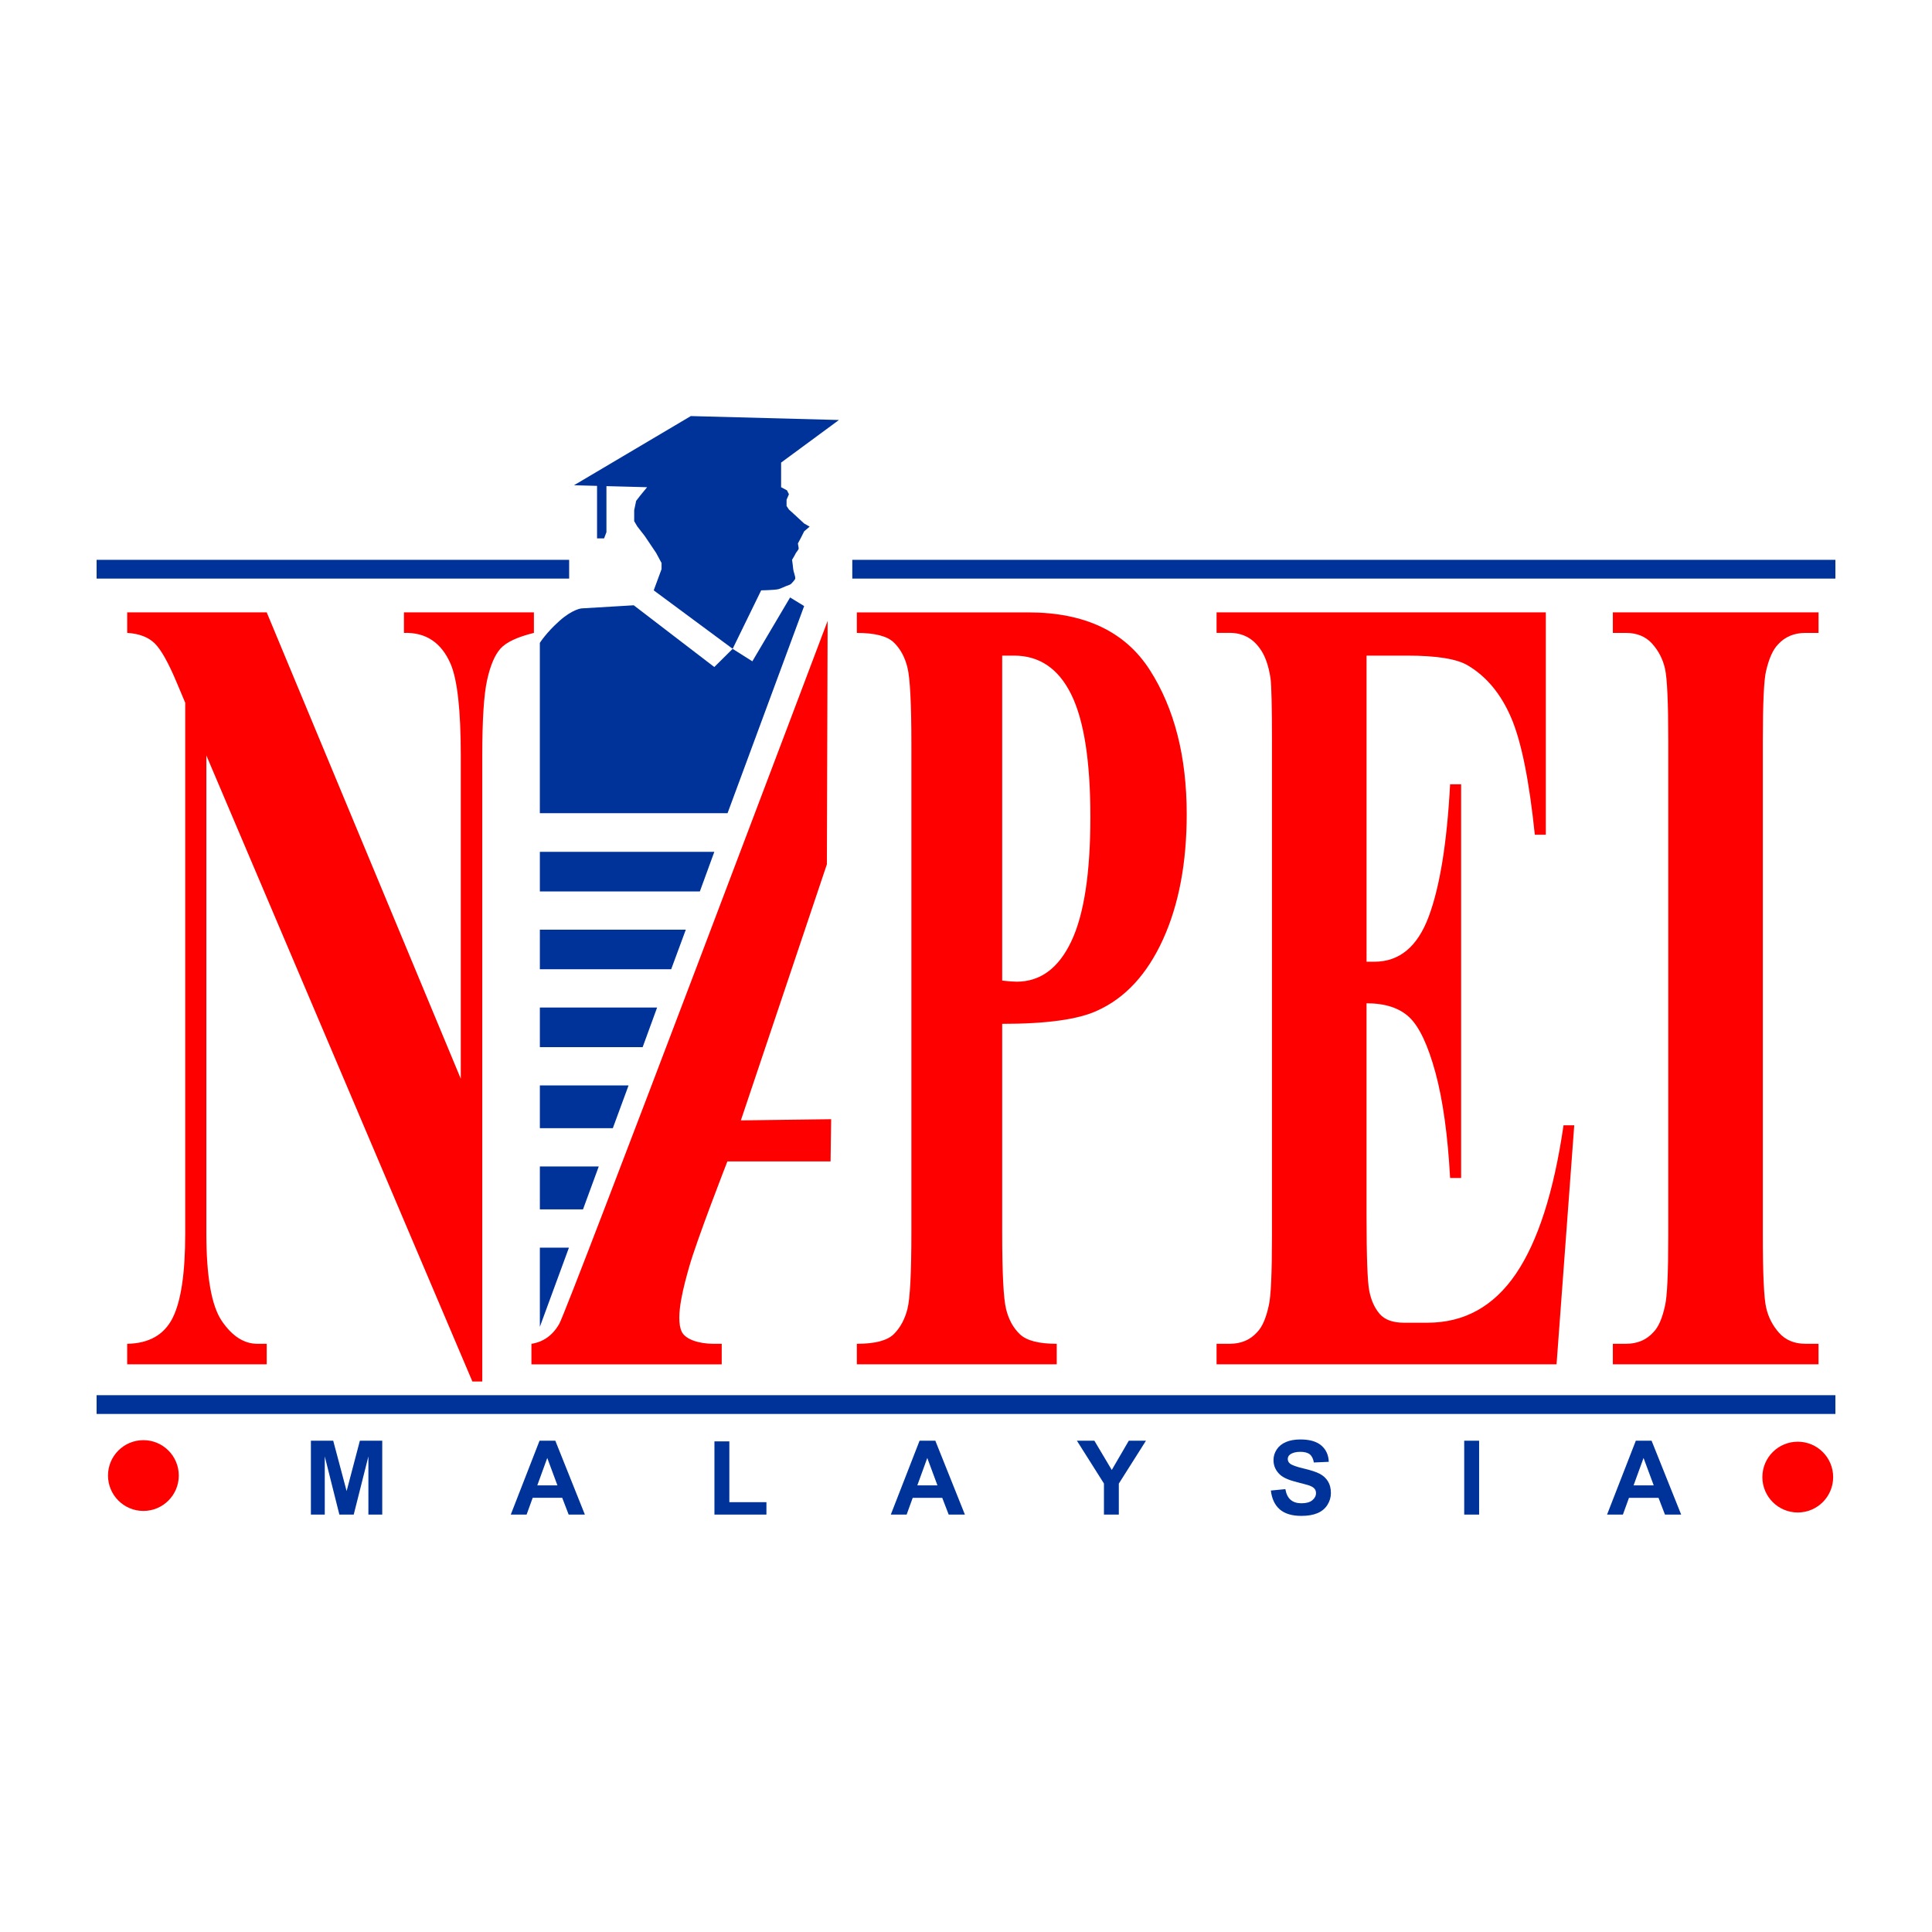
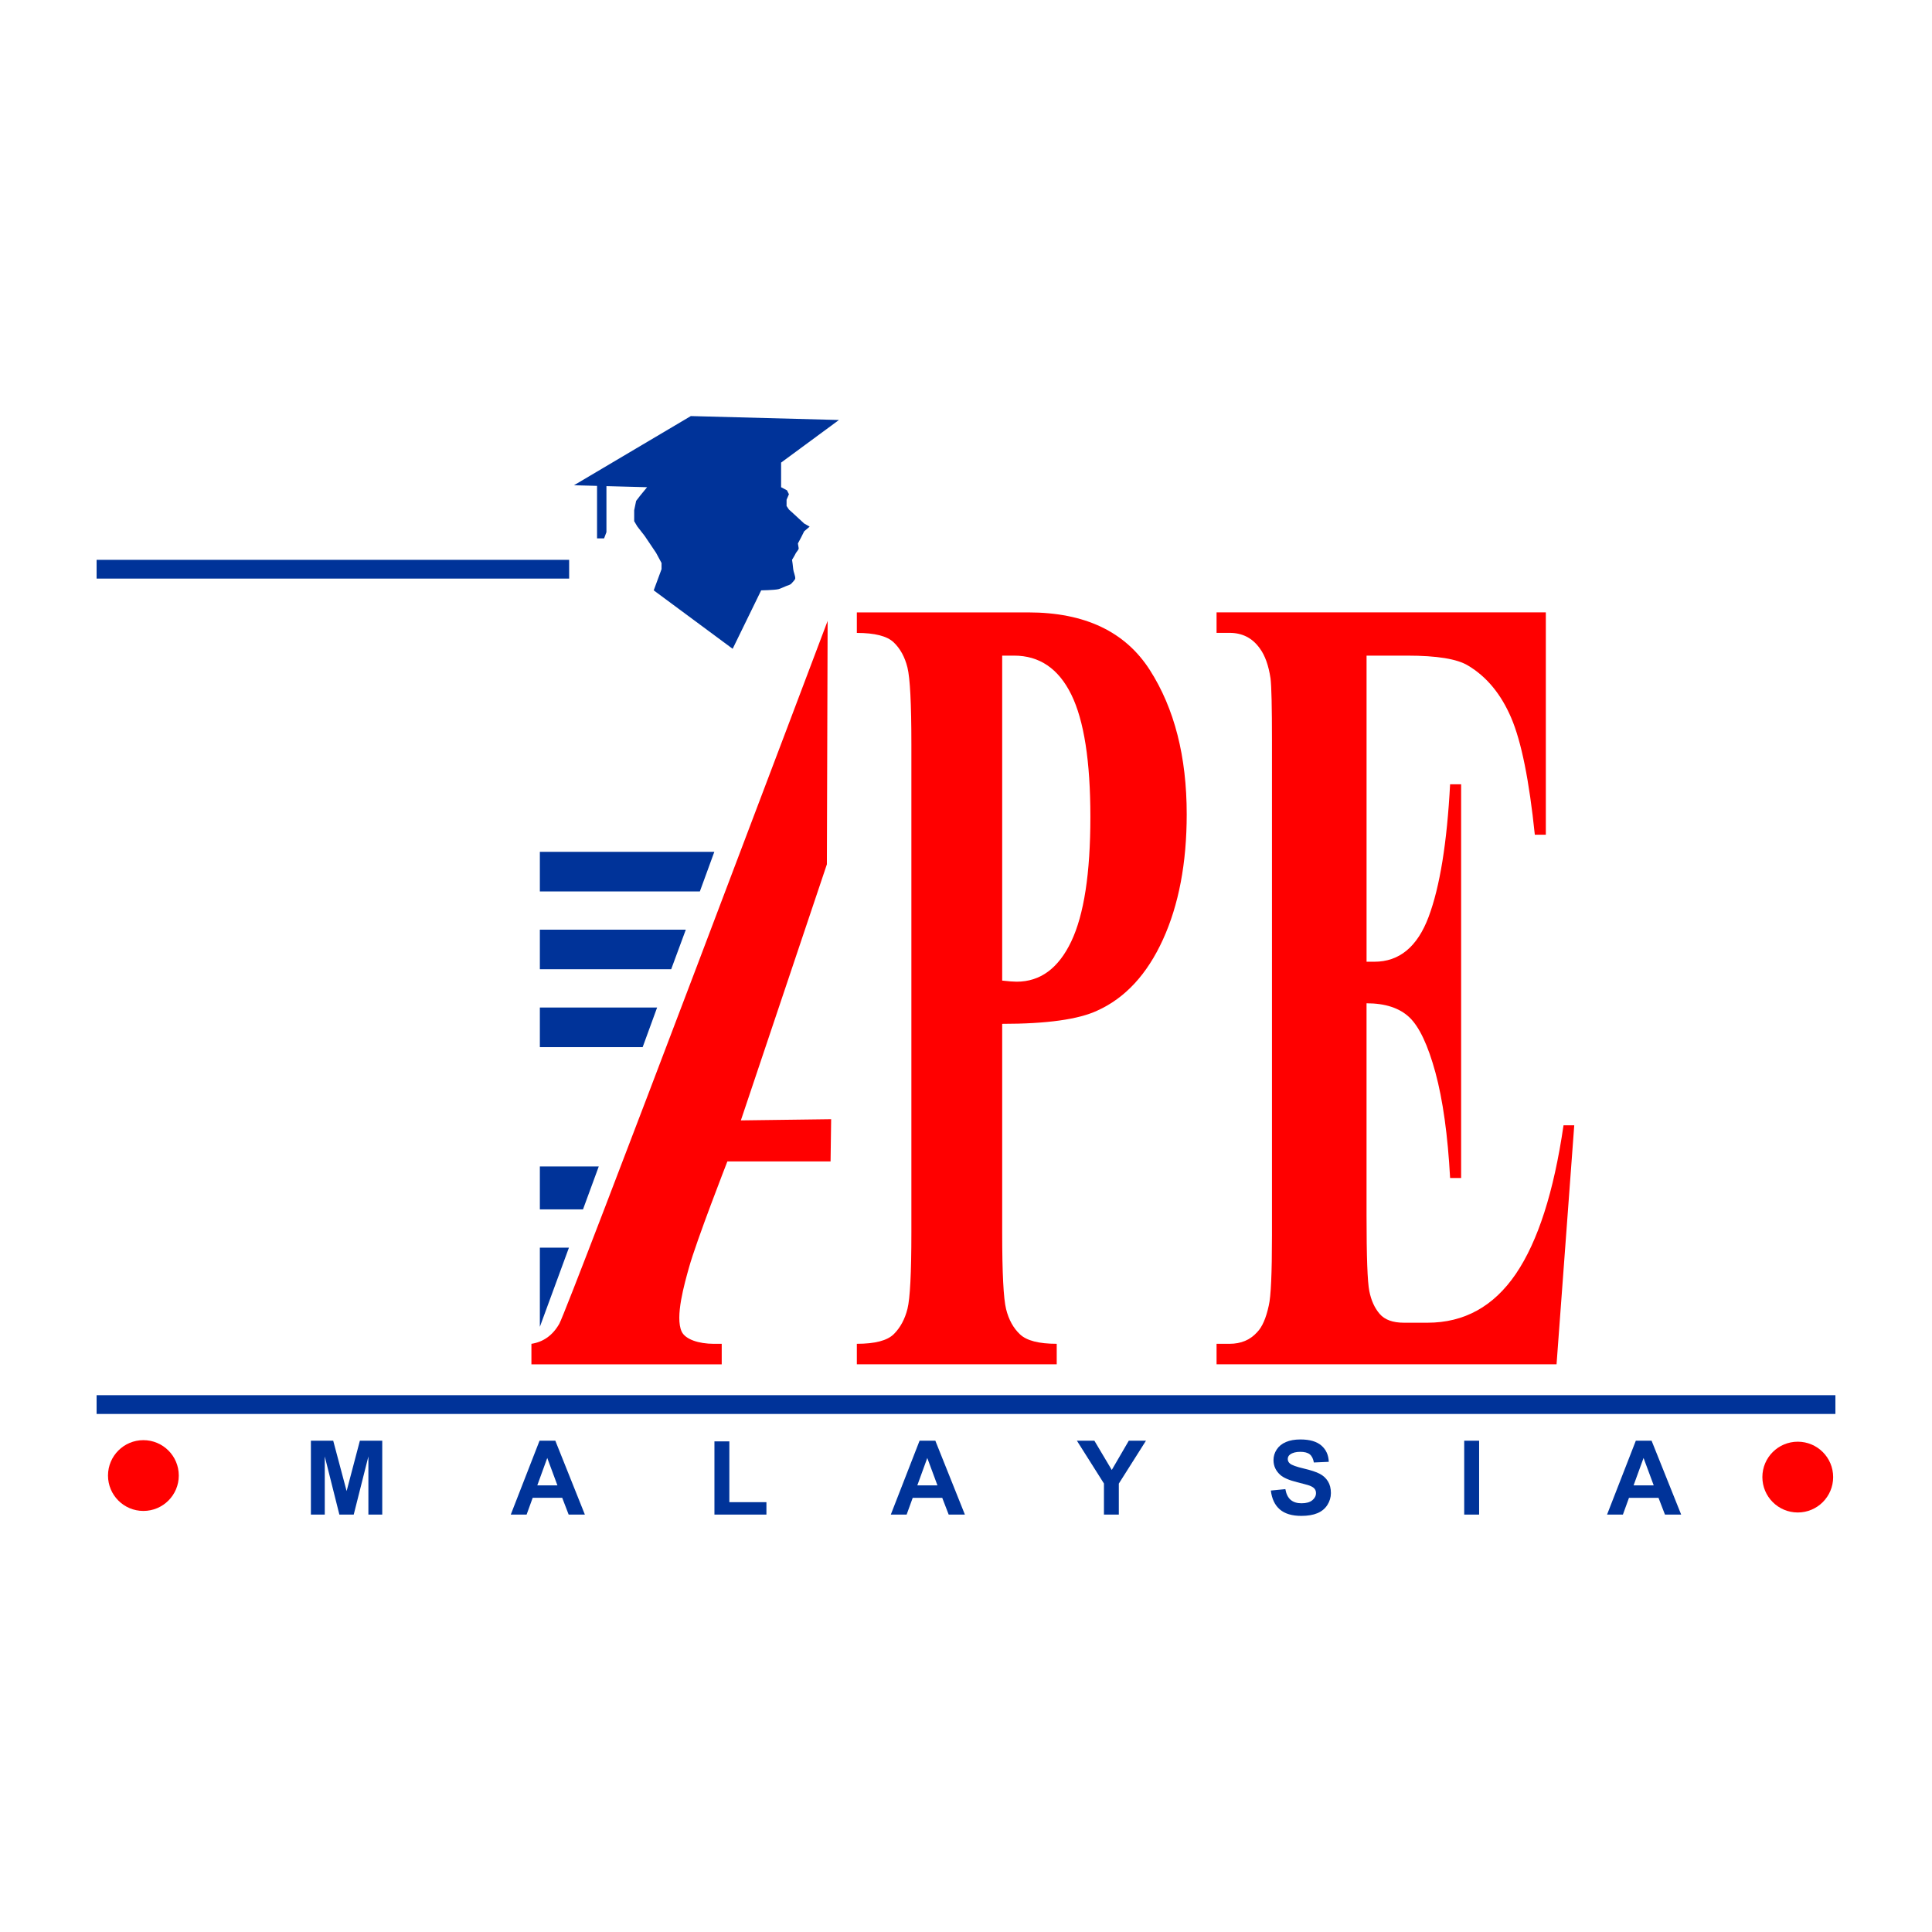
<svg xmlns="http://www.w3.org/2000/svg" version="1.1" id="Layer_1" x="0px" y="0px" viewBox="0 0 100 100" style="enable-background:new 0 0 100 100;" xml:space="preserve">
  <style type="text/css">
	.st0{fill:#003399;}
	.st1{fill:#FF0000;}
</style>
  <g>
    <rect x="5" y="28.977" class="st0" width="24.459" height="0.971" />
-     <rect x="44.115" y="28.977" class="st0" width="50.885" height="0.971" />
    <rect x="5" y="72.215" class="st0" width="90" height="0.971" />
    <circle class="st1" cx="7.422" cy="76.374" r="1.832" />
    <circle class="st1" cx="93.052" cy="76.454" r="1.832" />
    <g>
      <path class="st0" d="M16.092,78.395v-3.824h1.155l0.694,2.607l0.686-2.607h1.158v3.824h-0.717v-3.01l-0.759,3.01h-0.743    l-0.756-3.01v3.01H16.092z" />
      <path class="st0" d="M30.273,78.395h-0.839L29.1,77.526h-1.528l-0.315,0.868h-0.819l1.489-3.824h0.816L30.273,78.395z     M28.852,76.882l-0.526-1.418l-0.516,1.418H28.852z" />
      <path class="st0" d="M36.979,78.395v-3.791h0.772v3.147h1.919v0.644H36.979z" />
      <path class="st0" d="M49.943,78.395h-0.839l-0.334-0.868h-1.528l-0.315,0.868h-0.819l1.489-3.824h0.816L49.943,78.395z     M48.522,76.882l-0.526-1.418l-0.516,1.418H48.522z" />
      <path class="st0" d="M57.14,78.395v-1.609l-1.4-2.215h0.905l0.9,1.514l0.881-1.514h0.889l-1.405,2.22v1.604H57.14z" />
      <path class="st0" d="M65.779,77.15l0.751-0.073c0.045,0.252,0.136,0.437,0.275,0.555c0.137,0.118,0.325,0.177,0.559,0.177    c0.248,0,0.435-0.052,0.562-0.157c0.126-0.105,0.19-0.228,0.19-0.37c0-0.09-0.026-0.167-0.08-0.23    c-0.053-0.064-0.146-0.118-0.278-0.166c-0.091-0.03-0.296-0.086-0.618-0.167c-0.414-0.103-0.705-0.228-0.872-0.377    c-0.235-0.211-0.352-0.466-0.352-0.77c0-0.195,0.055-0.376,0.166-0.546c0.11-0.169,0.269-0.298,0.477-0.387    c0.207-0.089,0.459-0.133,0.752-0.133c0.48,0,0.841,0.105,1.084,0.315c0.243,0.211,0.37,0.491,0.382,0.843l-0.772,0.034    c-0.034-0.196-0.105-0.337-0.213-0.423c-0.109-0.086-0.272-0.129-0.489-0.129c-0.224,0-0.399,0.045-0.526,0.137    c-0.082,0.06-0.123,0.138-0.123,0.238c0,0.09,0.038,0.167,0.114,0.232c0.097,0.082,0.334,0.167,0.709,0.256    c0.375,0.088,0.654,0.18,0.834,0.275c0.18,0.095,0.321,0.224,0.423,0.389c0.102,0.164,0.153,0.367,0.153,0.609    c0,0.219-0.062,0.424-0.183,0.615c-0.122,0.191-0.294,0.333-0.516,0.425c-0.222,0.093-0.5,0.14-0.832,0.14    c-0.483,0-0.855-0.112-1.114-0.335C65.984,77.904,65.829,77.577,65.779,77.15z" />
      <path class="st0" d="M75.787,78.395v-3.824h0.772v3.824H75.787z" />
      <path class="st0" d="M87.017,78.395h-0.839l-0.334-0.868h-1.528l-0.315,0.868h-0.82l1.489-3.824h0.816L87.017,78.395z     M85.596,76.882l-0.526-1.418l-0.516,1.418H85.596z" />
    </g>
    <g>
-       <path class="st1" d="M13.805,31.696l10.045,24.139V39.102c0-2.335-0.175-3.913-0.525-4.736c-0.48-1.109-1.286-1.645-2.417-1.607    v-1.062h6.727v1.062c-0.861,0.211-1.439,0.483-1.735,0.818s-0.525,0.88-0.69,1.636c-0.165,0.756-0.248,2.052-0.248,3.889v32.405    h-0.511l-13.77-32.405v24.742c0,2.239,0.268,3.751,0.804,4.535c0.535,0.785,1.149,1.176,1.839,1.176h0.481v1.062H6.583v-1.062    c1.121-0.019,1.902-0.459,2.343-1.32c0.441-0.861,0.661-2.325,0.661-4.393V36.375l-0.435-1.034    C8.72,34.308,8.34,33.629,8.01,33.303c-0.331-0.325-0.806-0.507-1.426-0.545v-1.062L13.805,31.696L13.805,31.696z" />
-     </g>
+       </g>
    <g>
      <path class="st1" d="M51.873,52.994v10.793c0,2.105,0.067,3.43,0.203,3.975c0.135,0.545,0.375,0.982,0.721,1.305    c0.345,0.326,0.978,0.488,1.899,0.488v1.062H44.35v-1.062c0.941,0,1.579-0.167,1.915-0.503c0.335-0.335,0.57-0.77,0.705-1.305    c0.135-0.535,0.203-1.855,0.203-3.961V38.528c0-2.105-0.068-3.43-0.203-3.975c-0.135-0.545-0.373-0.981-0.713-1.305    c-0.34-0.325-0.976-0.488-1.907-0.488v-1.062h8.875c2.924,0,5.02,0.995,6.292,2.985c1.272,1.99,1.907,4.477,1.907,7.463    c0,2.525-0.411,4.688-1.231,6.487c-0.821,1.799-1.953,3.023-3.394,3.674C55.827,52.764,54.185,52.994,51.873,52.994z     M51.873,33.935v16.82c0.33,0.038,0.58,0.057,0.751,0.057c1.221,0,2.162-0.693,2.823-2.08c0.661-1.387,0.991-3.535,0.991-6.444    c0-2.889-0.33-5.004-0.991-6.344c-0.661-1.339-1.647-2.009-2.958-2.009L51.873,33.935L51.873,33.935z" />
      <path class="st1" d="M70.733,33.935v15.844h0.405c1.292,0,2.227-0.775,2.808-2.325s0.951-3.836,1.111-6.86h0.571v20.378h-0.571    c-0.12-2.219-0.374-4.036-0.758-5.454c-0.385-1.415-0.834-2.368-1.344-2.856c-0.51-0.487-1.252-0.732-2.223-0.732v10.965    c0,2.144,0.047,3.455,0.144,3.933c0.095,0.479,0.272,0.872,0.533,1.176c0.26,0.306,0.681,0.46,1.261,0.46h1.216    c1.901,0,3.426-0.842,4.573-2.526c1.145-1.683,1.968-4.248,2.469-7.692h0.555l-0.916,12.371H62.969v-1.062h0.676    c0.591,0,1.065-0.201,1.426-0.603c0.261-0.267,0.461-0.726,0.601-1.378c0.11-0.459,0.165-1.665,0.165-3.616V38.355    c0-1.76-0.025-2.842-0.075-3.244c-0.101-0.669-0.285-1.186-0.555-1.55c-0.38-0.535-0.901-0.804-1.562-0.804h-0.676v-1.062h17.043    v11.51h-0.57c-0.291-2.813-0.699-4.832-1.225-6.056c-0.525-1.225-1.269-2.124-2.229-2.698c-0.562-0.345-1.612-0.516-3.154-0.516    C72.835,33.935,70.733,33.935,70.733,33.935z" />
-       <path class="st1" d="M94.126,69.555v1.062H83.481v-1.062h0.676c0.59,0,1.065-0.201,1.426-0.603c0.26-0.267,0.46-0.726,0.6-1.378    c0.11-0.459,0.166-1.665,0.166-3.616V38.355c0-1.99-0.056-3.234-0.166-3.731c-0.11-0.497-0.333-0.933-0.667-1.306    c-0.335-0.373-0.789-0.559-1.359-0.559h-0.676v-1.062h10.646v1.062h-0.675c-0.592,0-1.065,0.201-1.428,0.603    c-0.26,0.268-0.465,0.727-0.615,1.378c-0.11,0.459-0.165,1.665-0.165,3.616v25.602c0,1.99,0.057,3.235,0.173,3.731    c0.114,0.498,0.339,0.933,0.675,1.306c0.335,0.373,0.789,0.559,1.36,0.559L94.126,69.555L94.126,69.555z" />
    </g>
    <g>
      <path class="st1" d="M35.284,68.924c-0.357-0.755,0.154-2.513,0.378-3.317c0.392-1.406,1.987-5.492,1.987-5.492h5.341l0.03-2.185    l-4.673,0.061l4.452-13.254l0.039-12.6c0,0-13.44,35.6-13.891,36.385c-0.34,0.594-0.821,0.938-1.441,1.034v1.062h9.85v-1.062    h-0.405C36.16,69.555,35.475,69.326,35.284,68.924z" />
    </g>
    <polygon class="st0" points="36.973,44.091 36.225,46.14 27.943,46.14 27.943,44.091  " />
    <polygon class="st0" points="35.497,48.121 34.74,50.169 27.943,50.169 27.943,48.121  " />
    <polygon class="st0" points="34.012,52.15 33.264,54.199 27.943,54.199 27.943,52.15  " />
-     <polygon class="st0" points="32.535,56.18 31.72,58.394 27.943,58.394 27.943,56.18  " />
    <polygon class="st0" points="30.992,60.375 30.176,62.598 27.943,62.598 27.943,60.375  " />
    <polygon class="st0" points="29.448,64.579 27.943,68.676 27.943,64.579  " />
-     <path class="st0" d="M40.895,30.924l-1.954,3.305l-1.02-0.645l-0.949,0.941l-4.169-3.196l-2.711,0.162c0,0-0.455,0.041-1.136,0.647   c-0.685,0.609-1.014,1.138-1.014,1.138v8.815h9.716l3.965-10.722L40.895,30.924z" />
    <path class="st0" d="M41.058,26.575l-0.223-0.202l-0.122-0.182v-0.325l0.122-0.284l-0.101-0.202l-0.304-0.162v-0.505v-0.769   l2.994-2.205l-7.667-0.203l-6.048,3.581l1.194,0.032l0,0v2.719h0.364l0.122-0.324v-1.036v-1.346l2.104,0.056l-0.365,0.445   l-0.202,0.263l-0.101,0.485v0.566l0.162,0.273l0.385,0.495l0.586,0.87l0.283,0.526v0.319l-0.405,1.097l4.086,3.025l1.476-3.025   c0,0,0.673-0.011,0.89-0.061c0.106-0.025,0.303-0.123,0.405-0.162c0.067-0.025,0.215-0.066,0.263-0.122   c0.045-0.053,0.197-0.198,0.205-0.267c0.013-0.121-0.097-0.365-0.104-0.485c-0.006-0.122-0.061-0.485-0.061-0.485   s0.14-0.225,0.187-0.329c0.032-0.069,0.168-0.198,0.156-0.273c-0.009-0.061-0.04-0.243-0.04-0.243l0.162-0.304l0.162-0.324   l0.284-0.243l-0.284-0.162L41.058,26.575z" />
  </g>
</svg>